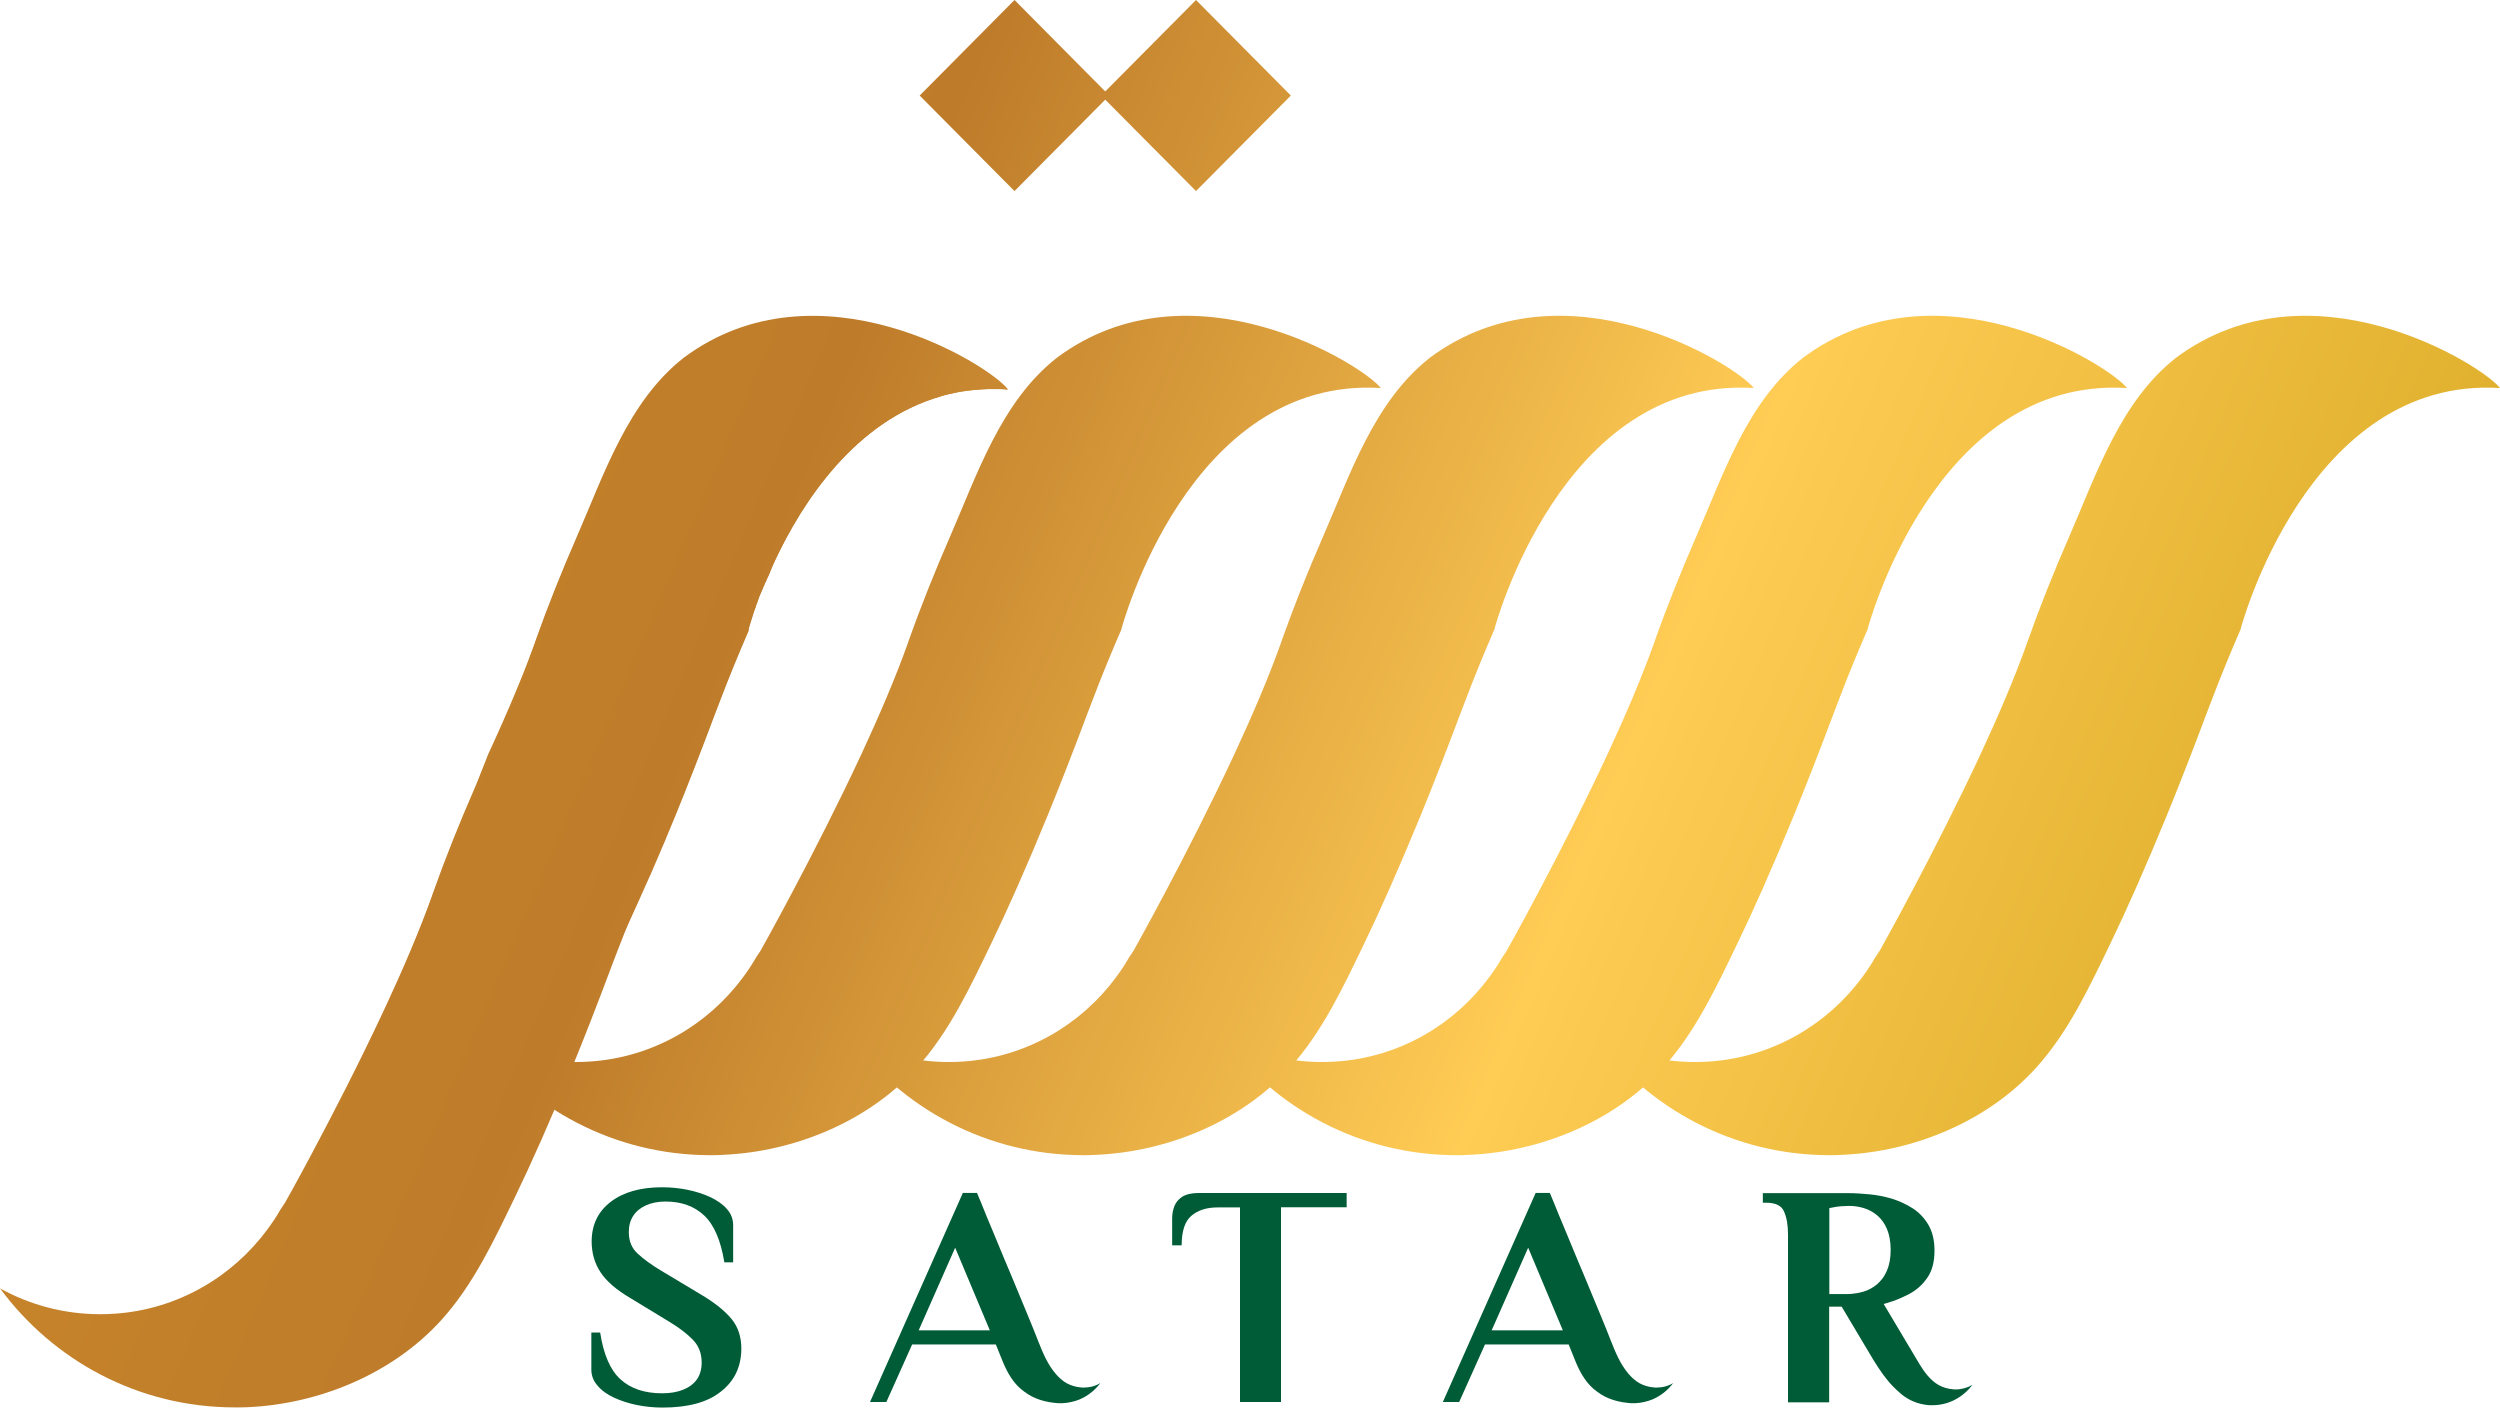
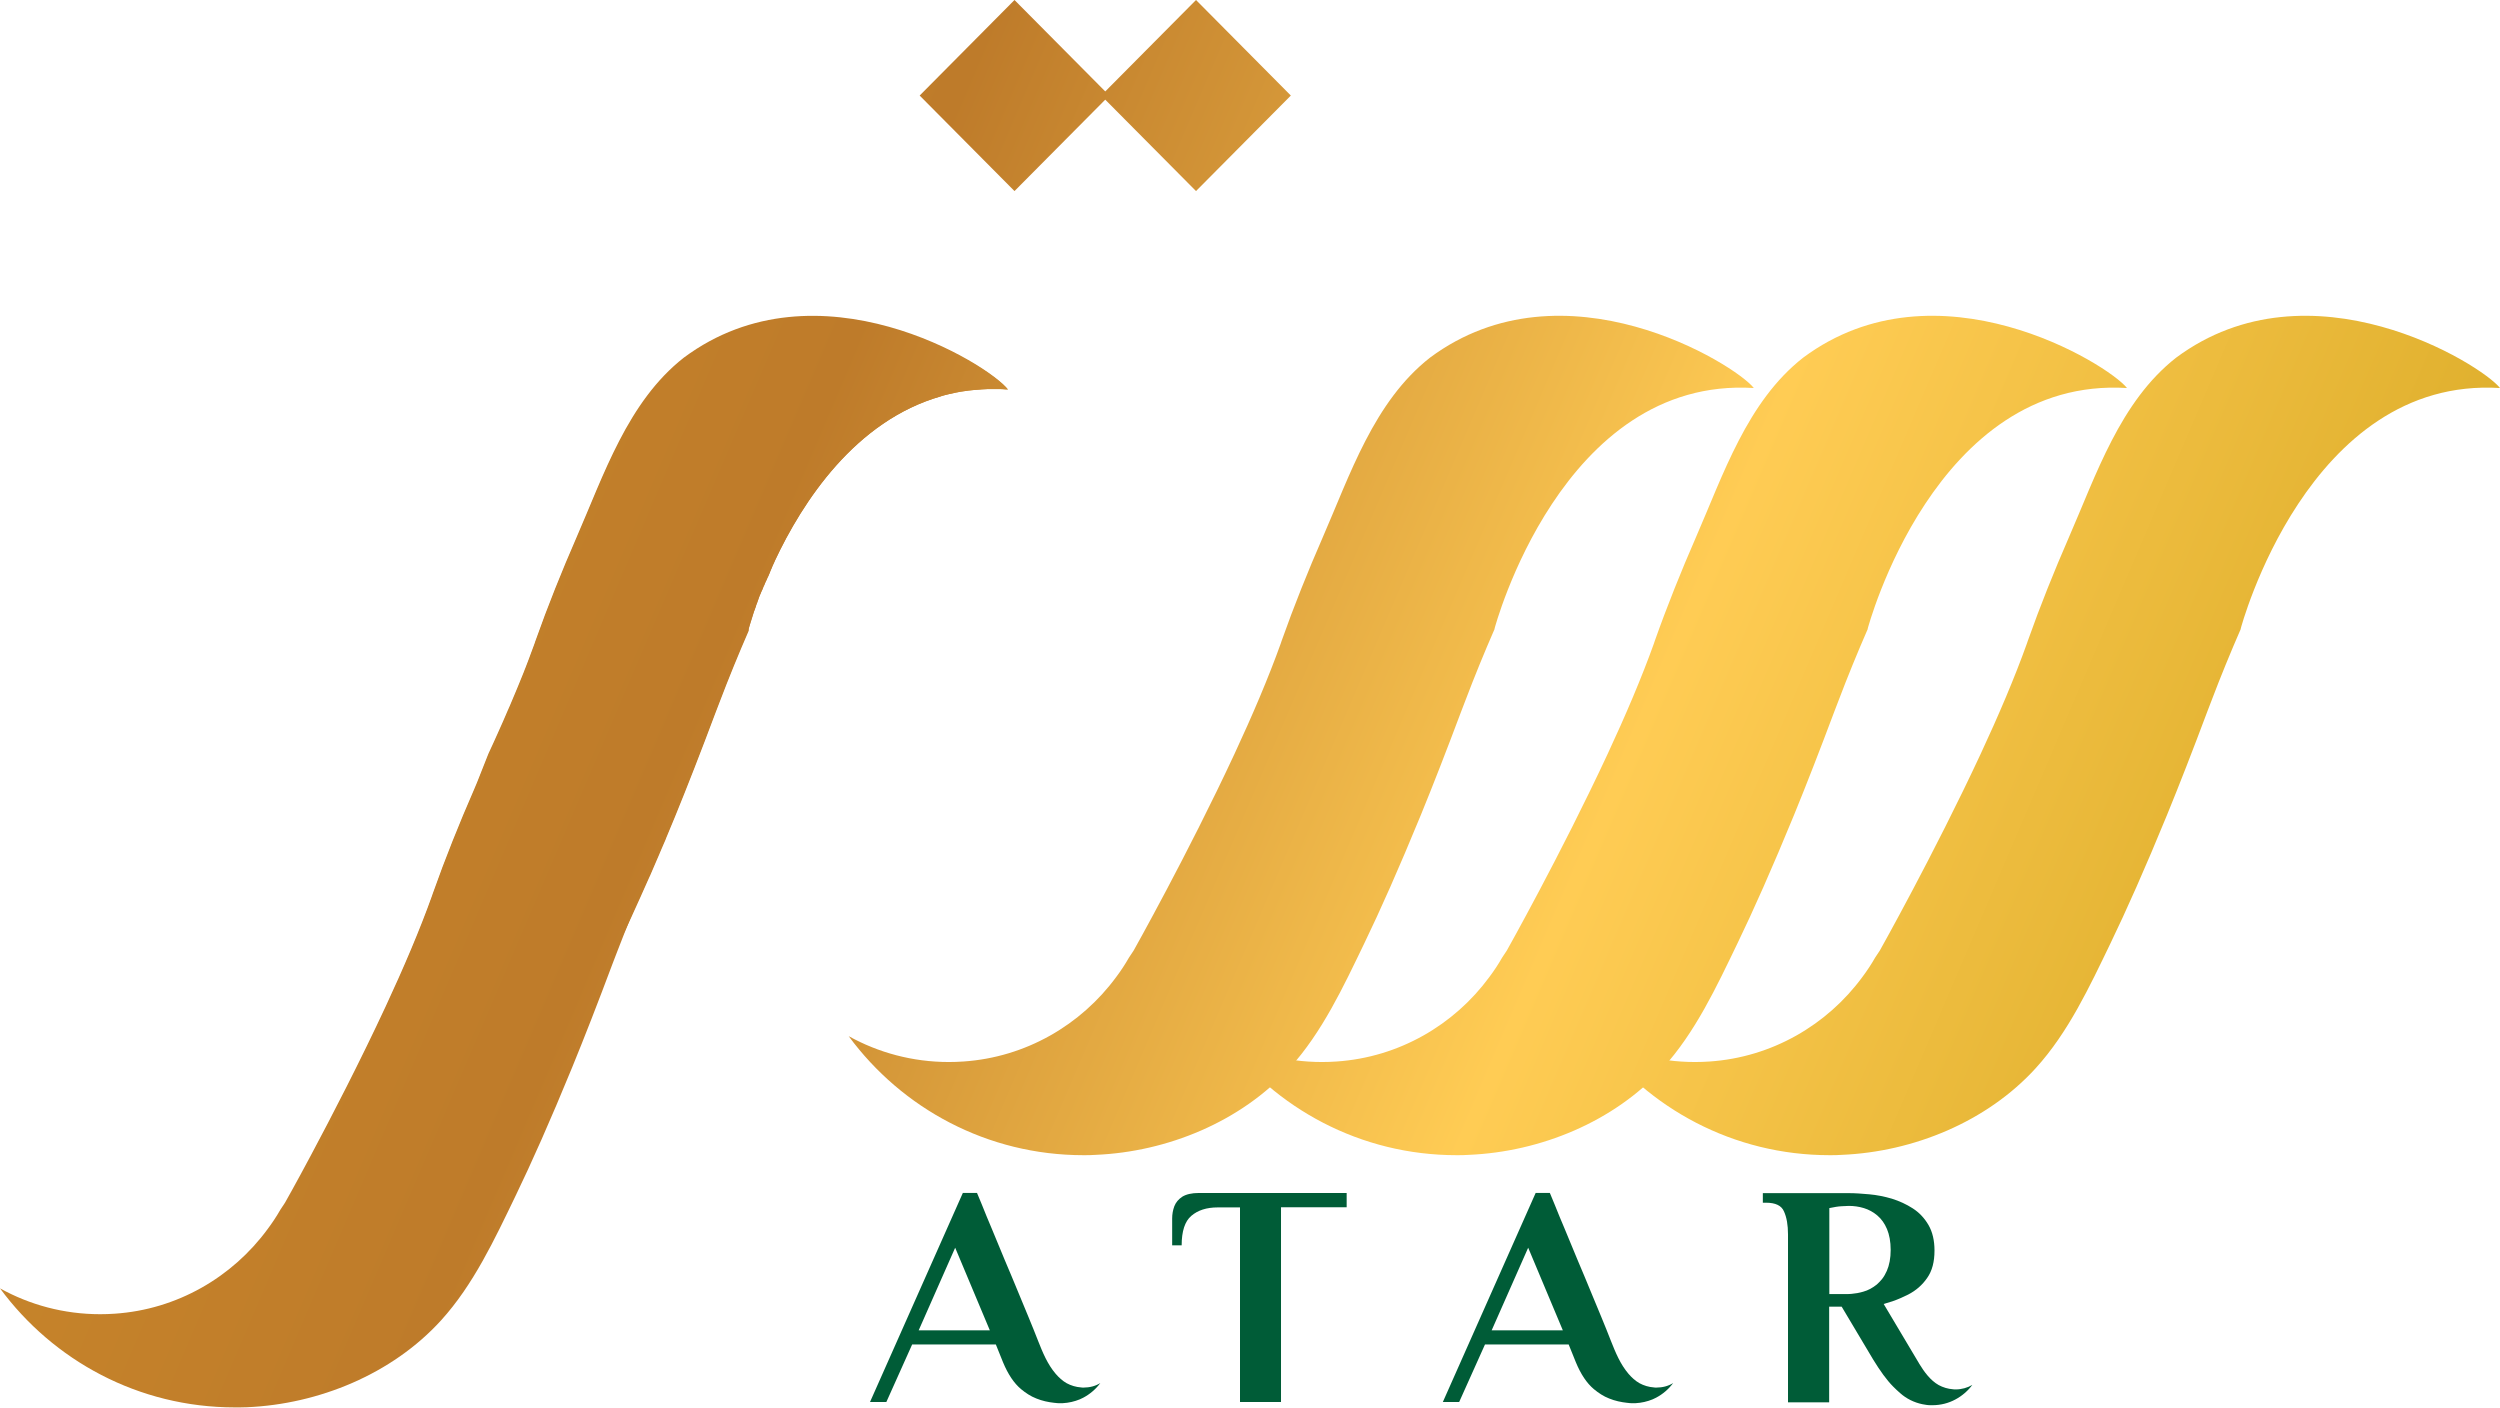
<svg xmlns="http://www.w3.org/2000/svg" fill="none" viewBox="0 0 119 67" height="67" width="119">
-   <path fill="#005C37" d="M31.535 67C31.122 67 30.718 66.96 30.321 66.88C29.925 66.8 29.56 66.68 29.226 66.528C28.901 66.377 28.631 66.185 28.441 65.953C28.243 65.729 28.148 65.474 28.148 65.194V63.428H28.568C28.727 64.475 29.052 65.218 29.536 65.657C30.02 66.097 30.678 66.321 31.519 66.321C31.9 66.321 32.233 66.265 32.511 66.153C32.796 66.041 33.011 65.881 33.169 65.665C33.32 65.45 33.399 65.178 33.399 64.858C33.399 64.427 33.264 64.067 32.987 63.779C32.709 63.491 32.336 63.204 31.86 62.916L30.02 61.797C29.337 61.398 28.861 60.982 28.584 60.558C28.306 60.135 28.163 59.647 28.163 59.096C28.163 58.304 28.465 57.673 29.067 57.21C29.67 56.746 30.488 56.514 31.511 56.514C31.923 56.514 32.32 56.554 32.725 56.634C33.121 56.714 33.486 56.834 33.819 56.986C34.145 57.145 34.414 57.329 34.605 57.553C34.803 57.777 34.898 58.033 34.898 58.32V60.087H34.478C34.311 59.04 33.986 58.296 33.518 57.857C33.05 57.417 32.439 57.193 31.677 57.193C31.32 57.193 31.003 57.257 30.741 57.377C30.48 57.497 30.273 57.665 30.138 57.881C29.995 58.096 29.932 58.352 29.932 58.656C29.932 59.08 30.075 59.423 30.36 59.679C30.646 59.943 31.019 60.215 31.487 60.494L33.328 61.597C34.01 61.997 34.502 62.396 34.819 62.78C35.136 63.164 35.287 63.635 35.287 64.187C35.287 65.05 34.962 65.737 34.311 66.241C33.677 66.752 32.749 67 31.535 67Z" />
  <path fill="#005C37" d="M59.024 66.744V57.473H57.961C57.429 57.473 57.017 57.609 56.708 57.873C56.398 58.136 56.247 58.608 56.247 59.279H55.795V58.001C55.795 57.801 55.827 57.609 55.898 57.417C55.97 57.233 56.097 57.081 56.279 56.962C56.462 56.85 56.723 56.786 57.065 56.786H64.101V57.465H60.976V66.736H59.024V66.744Z" />
  <path fill="#005C37" d="M93.082 66.137C93.042 66.137 93.002 66.137 92.963 66.129C92.725 66.113 92.487 66.041 92.281 65.929C92.082 65.817 91.908 65.657 91.757 65.481C91.606 65.305 91.479 65.114 91.36 64.922C91.352 64.906 91.337 64.882 91.329 64.866C91.297 64.81 91.265 64.762 91.233 64.706L89.663 62.069C89.805 62.029 89.94 61.989 90.083 61.941C90.337 61.853 90.591 61.741 90.829 61.621C91.202 61.429 91.503 61.165 91.733 60.83C91.971 60.494 92.082 60.062 92.082 59.527C92.082 59.047 91.987 58.64 91.797 58.312C91.606 57.984 91.36 57.721 91.051 57.521C90.742 57.321 90.408 57.169 90.051 57.057C89.694 56.953 89.337 56.881 88.98 56.849C88.623 56.818 88.314 56.794 88.044 56.794H83.911V57.249H84.062C84.514 57.249 84.799 57.385 84.918 57.665C85.045 57.944 85.109 58.304 85.109 58.76V66.752H87.068V62.197H87.663L89.163 64.714C89.496 65.258 89.805 65.689 90.115 66.001C90.226 66.113 90.337 66.217 90.448 66.313C90.742 66.576 91.114 66.76 91.503 66.84C91.63 66.864 91.757 66.888 91.884 66.888C91.916 66.888 91.947 66.888 91.979 66.888C92.376 66.888 92.749 66.792 93.074 66.616C93.391 66.448 93.669 66.209 93.883 65.921C93.653 66.057 93.375 66.137 93.082 66.137ZM89.337 61.142C89.139 61.301 88.925 61.421 88.687 61.485C88.496 61.541 88.314 61.573 88.124 61.589C88.076 61.589 88.02 61.597 87.973 61.597H87.076V60.742V60.023V57.505C87.306 57.457 87.497 57.425 87.656 57.417C87.806 57.409 87.925 57.401 88.004 57.401C88.243 57.401 88.481 57.433 88.719 57.505C88.957 57.577 89.171 57.697 89.361 57.857C89.559 58.025 89.71 58.241 89.821 58.504C89.932 58.768 89.996 59.104 89.996 59.495C89.996 59.887 89.932 60.223 89.813 60.494C89.75 60.638 89.671 60.774 89.583 60.886C89.512 60.974 89.425 61.062 89.337 61.142Z" />
  <path fill="#005C37" d="M78.841 66.049C78.802 66.049 78.762 66.049 78.722 66.041C78.484 66.025 78.246 65.953 78.04 65.841C77.842 65.729 77.667 65.569 77.516 65.393C77.128 64.938 76.898 64.378 76.683 63.835C76.39 63.076 76.073 62.332 75.763 61.581C75.541 61.045 75.319 60.502 75.089 59.967C74.883 59.471 74.676 58.975 74.47 58.472C74.311 58.096 74.153 57.721 74.002 57.337C73.931 57.161 73.851 56.977 73.78 56.801C73.78 56.793 73.772 56.793 73.772 56.785H73.097L68.679 66.736H69.456L70.686 63.995H74.668L75.01 64.842C75.248 65.418 75.533 65.841 75.866 66.121C76.089 66.305 76.327 66.465 76.596 66.568C76.866 66.68 77.168 66.744 77.461 66.776C77.469 66.776 77.469 66.776 77.477 66.776C77.532 66.784 77.596 66.792 77.651 66.792C77.683 66.792 77.715 66.792 77.747 66.792C77.778 66.792 77.818 66.792 77.85 66.792C78.143 66.776 78.413 66.712 78.667 66.608C78.722 66.584 78.778 66.56 78.834 66.528C79.151 66.361 79.429 66.121 79.643 65.833C79.412 65.977 79.135 66.049 78.841 66.049ZM71.003 63.324L72.741 59.391L74.391 63.324H71.003Z" />
  <path fill="#005C37" d="M51.575 66.049C51.535 66.049 51.495 66.049 51.456 66.041C51.218 66.025 50.98 65.953 50.773 65.841C50.575 65.729 50.401 65.569 50.25 65.393C49.861 64.938 49.631 64.378 49.417 63.835C49.123 63.076 48.806 62.332 48.497 61.581C48.275 61.045 48.052 60.502 47.822 59.967C47.616 59.471 47.41 58.975 47.203 58.472C47.045 58.096 46.886 57.721 46.736 57.337C46.664 57.161 46.585 56.977 46.513 56.801C46.513 56.793 46.505 56.793 46.505 56.785H45.831L41.412 66.736H42.19L43.419 63.995H47.402L47.743 64.842C47.981 65.417 48.267 65.841 48.6 66.121C48.822 66.304 49.06 66.464 49.33 66.568C49.599 66.68 49.901 66.744 50.194 66.776C50.202 66.776 50.202 66.776 50.21 66.776C50.266 66.784 50.329 66.792 50.385 66.792C50.416 66.792 50.448 66.792 50.48 66.792C50.512 66.792 50.551 66.792 50.583 66.792C50.877 66.776 51.146 66.712 51.4 66.608C51.456 66.584 51.511 66.56 51.567 66.528C51.884 66.36 52.162 66.121 52.376 65.833C52.146 65.977 51.868 66.049 51.575 66.049ZM43.729 63.324L45.466 59.391L47.116 63.324H43.729Z" />
  <path fill="url(#paint0_linear_140_3914)" d="M31.48 40.345C31.456 40.393 31.432 40.449 31.416 40.497C31.44 40.449 31.464 40.401 31.48 40.345Z" />
  <path fill="url(#paint1_linear_140_3914)" d="M31.71 39.802C31.678 39.874 31.646 39.946 31.622 40.018C31.654 39.946 31.678 39.874 31.71 39.802Z" />
  <path fill="url(#paint2_linear_140_3914)" d="M30.932 41.624C30.924 41.648 30.916 41.664 30.9 41.688C30.916 41.672 30.924 41.648 30.932 41.624Z" />
  <path fill="url(#paint3_linear_140_3914)" d="M30.075 43.55C30.337 42.975 30.615 42.36 30.908 41.696C30.615 42.359 30.337 42.975 30.075 43.55Z" />
  <path fill="url(#paint4_linear_140_3914)" d="M31.964 39.194C31.932 39.266 31.908 39.33 31.876 39.402C31.908 39.33 31.932 39.258 31.964 39.194Z" />
  <path fill="url(#paint5_linear_140_3914)" d="M31.417 40.505C31.385 40.577 31.353 40.657 31.321 40.729C31.353 40.649 31.385 40.577 31.417 40.505Z" />
  <path fill="url(#paint6_linear_140_3914)" d="M48.29 9.095L43.776 4.548L48.29 0L52.804 4.548L48.29 9.095Z" />
  <path fill="url(#paint7_linear_140_3914)" d="M56.93 9.095L52.416 4.548L56.93 0L61.444 4.548L56.93 9.095Z" />
  <path fill="url(#paint8_linear_140_3914)" d="M103.585 17.024C100.912 19.118 99.778 22.61 98.46 25.623C97.794 27.15 97.12 28.82 96.517 30.523C96.509 30.555 96.493 30.587 96.485 30.619C95.906 32.241 95.121 34.08 94.28 35.886C92.058 40.657 89.48 45.245 89.48 45.245L89.258 45.58C89.076 45.9 88.869 46.212 88.647 46.508C86.973 48.785 84.347 50.328 81.372 50.528C81.142 50.544 80.92 50.552 80.682 50.552C78.953 50.552 77.326 50.104 75.914 49.321C78.453 52.765 82.515 54.987 87.092 54.987C87.282 54.987 87.481 54.987 87.671 54.971C91.075 54.828 94.581 53.397 96.906 50.839C98.453 49.137 99.46 46.971 100.452 44.917C101.213 43.343 102.11 41.328 103.149 38.795C103.744 37.34 104.379 35.71 105.061 33.888C105.133 33.704 105.196 33.528 105.267 33.352C105.704 32.201 106.172 31.058 106.664 29.931H106.656C106.656 29.931 109.837 17.903 119 18.47C118.119 17.343 109.964 12.284 103.585 17.024Z" />
  <path fill="url(#paint9_linear_140_3914)" d="M85.831 17.024C83.157 19.118 82.023 22.61 80.706 25.623C80.04 27.15 79.365 28.82 78.762 30.523C78.754 30.555 78.738 30.587 78.731 30.619C78.151 32.241 77.366 34.08 76.525 35.886C74.304 40.657 71.725 45.245 71.725 45.245L71.503 45.58C71.321 45.9 71.115 46.212 70.892 46.508C69.219 48.785 66.593 50.328 63.618 50.528C63.388 50.544 63.165 50.552 62.927 50.552C61.198 50.552 59.572 50.104 58.159 49.321C60.698 52.765 64.76 54.987 69.337 54.987C69.528 54.987 69.726 54.987 69.917 54.971C73.32 54.828 76.827 53.397 79.151 50.839C80.698 49.137 81.706 46.971 82.697 44.917C83.459 43.343 84.355 41.328 85.395 38.795C85.99 37.34 86.624 35.71 87.307 33.888C87.378 33.704 87.441 33.528 87.513 33.352C87.949 32.201 88.417 31.058 88.909 29.931H88.901C88.901 29.931 92.082 17.903 101.245 18.47C100.357 17.343 92.201 12.284 85.831 17.024Z" />
  <path fill="url(#paint10_linear_140_3914)" d="M68.068 17.024C65.394 19.118 64.26 22.61 62.943 25.623C62.276 27.15 61.602 28.82 60.999 30.523C60.991 30.555 60.975 30.587 60.968 30.619C60.388 32.241 59.603 34.08 58.762 35.886C56.541 40.657 53.962 45.245 53.962 45.245L53.74 45.58C53.558 45.9 53.352 46.212 53.13 46.508C51.456 48.785 48.83 50.328 45.855 50.528C45.625 50.544 45.403 50.552 45.164 50.552C43.435 50.552 41.809 50.104 40.397 49.321C42.935 52.765 46.997 54.987 51.575 54.987C51.765 54.987 51.963 54.987 52.154 54.971C55.557 54.828 59.064 53.397 61.388 50.839C62.935 49.137 63.943 46.971 64.934 44.917C65.696 43.343 66.592 41.328 67.632 38.795C68.227 37.34 68.861 35.71 69.544 33.888C69.615 33.704 69.678 33.528 69.75 33.352C70.186 32.201 70.654 31.058 71.146 29.931H71.138C71.138 29.931 74.319 17.903 83.482 18.47C82.602 17.343 74.446 12.284 68.068 17.024Z" />
-   <path fill="url(#paint11_linear_140_3914)" d="M50.313 17.024C47.64 19.118 46.505 22.61 45.188 25.623C44.522 27.15 43.847 28.82 43.245 30.523C43.237 30.555 43.221 30.587 43.213 30.619C42.634 32.241 41.848 34.08 41.008 35.886C38.786 40.657 36.208 45.245 36.208 45.245L35.986 45.58C35.803 45.9 35.597 46.212 35.375 46.508C33.701 48.785 31.075 50.328 28.1 50.528C27.87 50.544 27.648 50.552 27.41 50.552C25.68 50.552 24.054 50.104 22.642 49.321C25.18 52.765 29.242 54.987 33.82 54.987C34.01 54.987 34.209 54.987 34.399 54.971C37.802 54.828 41.309 53.397 43.633 50.839C45.18 49.137 46.188 46.971 47.18 44.917C47.941 43.343 48.838 41.328 49.877 38.795C50.472 37.34 51.107 35.71 51.789 33.888C51.86 33.704 51.924 33.528 51.995 33.352C52.432 32.201 52.9 31.058 53.391 29.931H53.383C53.383 29.931 56.565 17.903 65.728 18.47C64.839 17.343 56.684 12.284 50.313 17.024Z" />
  <path fill="url(#paint12_linear_140_3914)" d="M45.554 18.638C45.538 18.638 45.522 18.646 45.506 18.646C45.522 18.646 45.538 18.638 45.554 18.638Z" />
  <path fill="url(#paint13_linear_140_3914)" d="M45.181 18.718C45.173 18.718 45.157 18.726 45.149 18.726C45.157 18.726 45.165 18.718 45.181 18.718Z" />
  <path fill="url(#paint14_linear_140_3914)" d="M45.934 18.566C45.91 18.566 45.895 18.574 45.871 18.574C45.895 18.574 45.919 18.574 45.934 18.566Z" />
  <path fill="url(#paint15_linear_140_3914)" d="M44.808 18.814C44.8 18.814 44.8 18.814 44.791 18.822C44.8 18.814 44.808 18.814 44.808 18.814Z" />
  <path fill="url(#paint16_linear_140_3914)" d="M46.331 18.518C46.307 18.518 46.283 18.526 46.251 18.526C46.283 18.526 46.307 18.518 46.331 18.518Z" />
  <path fill="url(#paint17_linear_140_3914)" d="M36.446 27.63C36.446 27.63 36.446 27.638 36.438 27.638C36.446 27.638 36.446 27.638 36.446 27.63Z" />
  <path fill="url(#paint18_linear_140_3914)" d="M36.541 27.406C36.541 27.406 36.541 27.414 36.533 27.414C36.541 27.406 36.541 27.406 36.541 27.406Z" />
  <path fill="url(#paint19_linear_140_3914)" d="M32.059 38.963C32.027 39.043 31.995 39.115 31.963 39.194C31.995 39.115 32.027 39.035 32.059 38.963Z" />
  <path fill="url(#paint20_linear_140_3914)" d="M24.268 33.616C24.371 33.368 24.482 33.12 24.578 32.881C24.474 33.12 24.371 33.368 24.268 33.616Z" />
  <path fill="url(#paint21_linear_140_3914)" d="M24.657 32.689C24.696 32.585 24.744 32.481 24.784 32.377C24.736 32.489 24.696 32.585 24.657 32.689Z" />
  <path fill="url(#paint22_linear_140_3914)" d="M24.919 32.033C24.951 31.945 24.991 31.858 25.023 31.77C24.991 31.858 24.959 31.945 24.919 32.033Z" />
  <path fill="url(#paint23_linear_140_3914)" d="M24.062 34.08C24.062 34.087 24.062 34.087 24.062 34.08C24.125 33.936 24.189 33.784 24.252 33.632C24.197 33.784 24.125 33.936 24.062 34.08Z" />
  <path fill="url(#paint24_linear_140_3914)" d="M25.196 31.33C25.22 31.274 25.244 31.21 25.26 31.154C25.236 31.218 25.212 31.274 25.196 31.33Z" />
  <path fill="url(#paint25_linear_140_3914)" d="M46.728 18.486C46.696 18.486 46.672 18.494 46.64 18.494C46.672 18.486 46.704 18.486 46.728 18.486Z" />
  <path fill="url(#paint26_linear_140_3914)" d="M36.272 28.069C36.272 28.069 36.272 28.078 36.263 28.078C36.263 28.078 36.263 28.069 36.272 28.069Z" />
-   <path fill="url(#paint27_linear_140_3914)" d="M36.184 28.269C36.184 28.269 36.184 28.277 36.176 28.277C36.184 28.277 36.184 28.277 36.184 28.269Z" />
+   <path fill="url(#paint27_linear_140_3914)" d="M36.184 28.269C36.184 28.277 36.184 28.277 36.184 28.269Z" />
  <path fill="url(#paint28_linear_140_3914)" d="M24.26 33.641C24.26 33.632 24.269 33.624 24.269 33.624C24.26 33.624 24.26 33.632 24.26 33.641Z" />
  <path fill="url(#paint29_linear_140_3914)" d="M47.14 18.47C47.243 18.47 47.346 18.47 47.449 18.47C47.346 18.462 47.243 18.462 47.14 18.47Z" />
  <path fill="url(#paint30_linear_140_3914)" d="M25.029 31.77C25.085 31.626 25.141 31.482 25.196 31.338C25.141 31.474 25.085 31.618 25.029 31.77Z" />
  <path fill="url(#paint31_linear_140_3914)" d="M24.784 32.385C24.831 32.265 24.879 32.153 24.927 32.033C24.879 32.145 24.831 32.265 24.784 32.385Z" />
  <path fill="url(#paint32_linear_140_3914)" d="M34.026 33.896C33.344 35.718 32.709 37.348 32.114 38.803C32.709 37.348 33.352 35.718 34.026 33.896C34.097 33.712 34.161 33.536 34.232 33.36C34.669 32.209 35.137 31.066 35.628 29.939C35.137 31.066 34.668 32.209 34.232 33.36C34.169 33.536 34.097 33.72 34.026 33.896Z" />
  <path fill="url(#paint33_linear_140_3914)" d="M36.866 26.678C38.199 23.833 40.706 19.989 44.792 18.822C40.706 19.989 38.207 23.833 36.866 26.678Z" />
  <path fill="url(#paint34_linear_140_3914)" d="M36.042 28.669C36.018 28.724 36.002 28.78 35.978 28.836C36.002 28.78 36.018 28.724 36.042 28.669Z" />
  <path fill="url(#paint35_linear_140_3914)" d="M25.26 31.154C25.323 30.978 25.387 30.811 25.45 30.643C25.387 30.811 25.323 30.986 25.26 31.154Z" />
  <path fill="url(#paint36_linear_140_3914)" d="M45.149 18.726C45.038 18.75 44.926 18.782 44.815 18.814C44.919 18.782 45.03 18.75 45.149 18.726Z" />
  <path fill="url(#paint37_linear_140_3914)" d="M36.748 26.934C36.708 27.014 36.676 27.094 36.644 27.174C36.676 27.094 36.716 27.014 36.748 26.934Z" />
  <path fill="url(#paint38_linear_140_3914)" d="M36.438 27.637C36.406 27.709 36.383 27.781 36.351 27.845C36.383 27.781 36.414 27.709 36.438 27.637Z" />
-   <path fill="url(#paint39_linear_140_3914)" d="M36.645 27.174C36.613 27.254 36.581 27.326 36.549 27.398C36.573 27.326 36.605 27.254 36.645 27.174Z" />
  <path fill="url(#paint40_linear_140_3914)" d="M35.923 29.004C35.907 29.06 35.891 29.108 35.867 29.156C35.883 29.108 35.899 29.06 35.923 29.004Z" />
  <path fill="url(#paint41_linear_140_3914)" d="M46.64 18.494C46.537 18.502 46.434 18.51 46.331 18.518C46.434 18.51 46.537 18.502 46.64 18.494Z" />
  <path fill="url(#paint42_linear_140_3914)" d="M47.044 18.47C46.941 18.47 46.838 18.478 46.735 18.486C46.83 18.478 46.934 18.478 47.044 18.47Z" />
  <path fill="url(#paint43_linear_140_3914)" d="M47.862 18.478C47.759 18.47 47.656 18.47 47.56 18.462C47.663 18.47 47.759 18.478 47.862 18.478Z" />
  <path fill="url(#paint44_linear_140_3914)" d="M35.978 28.844C35.962 28.9 35.938 28.956 35.922 29.004C35.938 28.948 35.962 28.9 35.978 28.844Z" />
  <path fill="url(#paint45_linear_140_3914)" d="M46.252 18.526C46.148 18.542 46.037 18.55 45.934 18.566C46.045 18.558 46.148 18.542 46.252 18.526Z" />
  <path fill="url(#paint46_linear_140_3914)" d="M45.878 18.582C45.767 18.598 45.664 18.614 45.553 18.638C45.656 18.614 45.767 18.598 45.878 18.582Z" />
  <path fill="url(#paint47_linear_140_3914)" d="M35.66 29.828C35.637 29.907 35.629 29.947 35.629 29.947C35.629 29.947 35.708 29.652 35.875 29.164C35.764 29.468 35.692 29.7 35.66 29.828Z" />
  <path fill="url(#paint48_linear_140_3914)" d="M35.66 29.828C35.7 29.7 35.764 29.468 35.867 29.164C35.882 29.116 35.898 29.06 35.922 29.012C35.938 28.956 35.962 28.908 35.978 28.852C35.978 28.852 35.978 28.852 35.978 28.844C35.994 28.788 36.017 28.733 36.041 28.677V28.669C36.065 28.613 36.081 28.549 36.105 28.493V28.485C36.128 28.421 36.152 28.365 36.176 28.301C36.176 28.301 36.176 28.293 36.184 28.293C36.208 28.229 36.232 28.165 36.263 28.101C36.263 28.101 36.263 28.093 36.271 28.093C36.295 28.029 36.327 27.957 36.351 27.893C36.351 27.893 36.351 27.885 36.359 27.885C36.39 27.813 36.414 27.749 36.446 27.677C36.446 27.677 36.446 27.669 36.454 27.669C36.486 27.598 36.517 27.526 36.549 27.454C36.549 27.454 36.549 27.446 36.557 27.446C36.589 27.374 36.62 27.294 36.652 27.222C36.652 27.222 36.652 27.222 36.652 27.214C36.684 27.134 36.724 27.054 36.755 26.974C36.755 26.974 36.755 26.974 36.755 26.966C36.795 26.886 36.827 26.806 36.866 26.726C36.866 26.726 36.866 26.726 36.866 26.718C38.199 23.873 40.706 20.029 44.792 18.862C44.8 18.862 44.8 18.862 44.808 18.854C44.919 18.822 45.03 18.79 45.141 18.766C45.149 18.766 45.165 18.758 45.173 18.758C45.284 18.734 45.387 18.71 45.498 18.686C45.514 18.686 45.53 18.678 45.545 18.678C45.649 18.654 45.76 18.638 45.871 18.622C45.895 18.622 45.91 18.614 45.934 18.614C46.037 18.598 46.148 18.582 46.252 18.574C46.275 18.574 46.299 18.566 46.331 18.566C46.434 18.558 46.537 18.55 46.64 18.542C46.672 18.542 46.696 18.534 46.727 18.534C46.831 18.526 46.934 18.526 47.037 18.518C47.069 18.518 47.1 18.518 47.14 18.518C47.243 18.518 47.346 18.518 47.45 18.518C47.489 18.518 47.521 18.518 47.56 18.518C47.664 18.518 47.767 18.526 47.862 18.534C47.901 18.534 47.933 18.534 47.973 18.542C47.084 17.399 38.929 12.34 32.55 17.087C29.877 19.181 28.742 22.674 27.426 25.687C26.759 27.213 26.085 28.884 25.482 30.586C25.474 30.618 25.458 30.65 25.45 30.682C25.45 30.69 25.442 30.698 25.442 30.706C25.379 30.874 25.315 31.05 25.252 31.218C25.228 31.274 25.212 31.33 25.188 31.394C25.133 31.538 25.077 31.681 25.022 31.825C24.99 31.913 24.95 32.001 24.919 32.089C24.871 32.209 24.823 32.321 24.776 32.441C24.736 32.545 24.696 32.648 24.649 32.752C24.625 32.816 24.593 32.88 24.569 32.944C24.466 33.192 24.363 33.432 24.26 33.679C24.26 33.687 24.252 33.695 24.252 33.695C24.189 33.847 24.125 33.999 24.054 34.151C24.022 34.231 23.982 34.311 23.951 34.391C23.863 34.583 23.784 34.774 23.697 34.958C23.554 35.286 23.403 35.605 23.253 35.933L22.705 37.316C22.649 37.444 22.594 37.572 22.546 37.691C21.88 39.218 21.206 40.888 20.603 42.591C20.595 42.623 20.579 42.655 20.571 42.687C19.992 44.31 19.207 46.148 18.366 47.954C17.128 50.616 15.779 53.221 14.827 55.003C15.24 55.043 15.652 55.059 16.065 55.059C16.255 55.059 16.454 55.059 16.644 55.044C20.048 54.9 23.554 53.469 25.879 50.911C27.426 49.209 28.433 47.043 29.425 44.989C29.631 44.566 29.845 44.102 30.075 43.606C30.337 43.031 30.615 42.416 30.908 41.752C30.916 41.728 30.924 41.712 30.94 41.688C31.051 41.44 31.162 41.177 31.273 40.913C31.289 40.873 31.313 40.825 31.329 40.785C31.361 40.713 31.392 40.633 31.424 40.561C31.448 40.513 31.464 40.457 31.488 40.409C31.535 40.297 31.583 40.185 31.63 40.082C31.662 40.01 31.694 39.938 31.718 39.866C31.749 39.794 31.773 39.73 31.805 39.658C31.829 39.594 31.86 39.53 31.884 39.466C31.916 39.394 31.94 39.33 31.971 39.258C32.003 39.179 32.035 39.107 32.067 39.027C32.09 38.979 32.106 38.923 32.13 38.875C32.725 37.42 33.36 35.79 34.042 33.968C34.113 33.784 34.177 33.608 34.248 33.432C34.685 32.281 35.153 31.138 35.644 30.011H35.636C35.621 29.947 35.637 29.907 35.66 29.828Z" />
  <path fill="url(#paint49_linear_140_3914)" d="M32.55 17.024C29.877 19.118 28.742 22.61 27.425 25.623C26.759 27.15 26.085 28.82 25.482 30.523C25.474 30.555 25.458 30.587 25.45 30.619C25.45 30.627 25.442 30.635 25.442 30.643C25.379 30.811 25.315 30.986 25.252 31.154C25.228 31.21 25.212 31.266 25.188 31.33C25.133 31.474 25.077 31.618 25.022 31.762C24.99 31.85 24.95 31.938 24.919 32.026C24.871 32.145 24.823 32.257 24.776 32.377C24.736 32.481 24.696 32.585 24.649 32.689C24.625 32.753 24.593 32.817 24.569 32.881C24.466 33.128 24.363 33.368 24.26 33.616C24.26 33.624 24.252 33.632 24.252 33.632C24.189 33.784 24.125 33.935 24.054 34.087C24.022 34.167 23.982 34.247 23.95 34.327C23.863 34.519 23.784 34.711 23.697 34.895C23.554 35.222 23.403 35.542 23.252 35.87L22.705 37.252C22.649 37.38 22.594 37.508 22.546 37.628C21.88 39.154 21.206 40.825 20.603 42.527C20.595 42.559 20.579 42.591 20.571 42.623C19.992 44.246 19.207 46.084 18.366 47.89C17.128 50.552 15.779 53.157 14.827 54.94C14.074 56.354 13.566 57.249 13.566 57.249L13.344 57.585C13.161 57.905 12.955 58.216 12.733 58.512C11.059 60.79 8.433 62.333 5.458 62.532C5.228 62.548 5.006 62.556 4.768 62.556C3.039 62.556 1.412 62.109 0 61.325C2.539 64.77 6.601 66.992 11.178 66.992C11.368 66.992 11.567 66.992 11.757 66.984C15.161 66.84 18.667 65.409 20.992 62.852C22.539 61.15 23.546 58.983 24.538 56.929C25.299 55.355 26.196 53.341 27.235 50.807C27.83 49.353 28.465 47.722 29.147 45.9C29.218 45.716 29.282 45.54 29.353 45.364C29.583 44.757 29.829 44.15 30.075 43.542C30.337 42.967 30.615 42.351 30.908 41.688C30.916 41.664 30.924 41.648 30.94 41.624C31.051 41.376 31.162 41.112 31.273 40.849C31.289 40.809 31.313 40.761 31.329 40.721C31.361 40.649 31.392 40.569 31.424 40.497C31.448 40.449 31.464 40.393 31.488 40.345C31.535 40.233 31.583 40.121 31.63 40.017C31.662 39.946 31.694 39.874 31.718 39.802C31.749 39.73 31.773 39.666 31.805 39.594C31.829 39.53 31.86 39.466 31.884 39.402C31.916 39.33 31.94 39.266 31.971 39.194C32.003 39.114 32.035 39.042 32.067 38.963C32.09 38.915 32.106 38.859 32.13 38.811C32.725 37.356 33.36 35.726 34.042 33.904C34.113 33.72 34.177 33.544 34.248 33.368C34.685 32.217 35.153 31.074 35.644 29.947H35.636C35.636 29.947 35.644 29.907 35.668 29.828C35.708 29.7 35.771 29.468 35.874 29.164C35.89 29.116 35.906 29.06 35.93 29.012C35.946 28.956 35.97 28.908 35.986 28.852C35.986 28.852 35.986 28.852 35.986 28.844C36.001 28.788 36.025 28.733 36.049 28.677V28.669C36.073 28.613 36.089 28.549 36.112 28.493V28.485C36.136 28.421 36.16 28.365 36.184 28.301C36.184 28.301 36.184 28.293 36.192 28.293C36.216 28.229 36.239 28.165 36.271 28.101C36.271 28.101 36.271 28.093 36.279 28.093C36.303 28.029 36.335 27.957 36.358 27.893C36.358 27.893 36.359 27.885 36.367 27.885C36.398 27.813 36.422 27.749 36.454 27.677C36.454 27.677 36.454 27.669 36.462 27.669C36.493 27.598 36.525 27.526 36.557 27.454C36.557 27.454 36.557 27.446 36.565 27.446C36.597 27.374 36.628 27.294 36.66 27.222C36.66 27.222 36.66 27.222 36.66 27.214C36.692 27.134 36.731 27.054 36.763 26.974C36.763 26.974 36.763 26.974 36.763 26.966C36.803 26.886 36.835 26.806 36.874 26.726C36.874 26.726 36.874 26.726 36.874 26.718C38.207 23.873 40.714 20.029 44.8 18.862C44.808 18.862 44.808 18.862 44.816 18.854C44.927 18.822 45.038 18.79 45.149 18.766C45.157 18.766 45.172 18.758 45.181 18.758C45.291 18.734 45.395 18.71 45.506 18.686C45.522 18.686 45.538 18.678 45.553 18.678C45.657 18.654 45.767 18.638 45.879 18.622C45.902 18.622 45.918 18.614 45.942 18.614C46.045 18.598 46.156 18.582 46.259 18.574C46.283 18.574 46.307 18.566 46.339 18.566C46.442 18.558 46.545 18.55 46.648 18.542C46.68 18.542 46.704 18.534 46.735 18.534C46.839 18.526 46.942 18.526 47.045 18.518C47.077 18.518 47.108 18.518 47.148 18.518C47.251 18.518 47.354 18.518 47.457 18.518C47.497 18.518 47.529 18.518 47.568 18.518C47.672 18.518 47.775 18.526 47.87 18.534C47.909 18.534 47.941 18.534 47.981 18.542C47.084 17.343 38.921 12.284 32.55 17.024Z" />
  <defs>
    <linearGradient gradientUnits="userSpaceOnUse" y2="41.681" x2="34.379" y1="39.159" x1="28.522" id="paint0_linear_140_3914">
      <stop stop-color="#CD8B2A" />
      <stop stop-color="#BE7B2A" offset="0.32" />
      <stop stop-color="#FFCC54" offset="0.68" />
      <stop stop-color="#DAAB27" offset="1" />
    </linearGradient>
    <linearGradient gradientUnits="userSpaceOnUse" y2="43.022" x2="38.9" y1="36.792" x1="24.431" id="paint1_linear_140_3914">
      <stop stop-color="#CD8B2A" />
      <stop stop-color="#BE7B2A" offset="0.32" />
      <stop stop-color="#FFCC54" offset="0.68" />
      <stop stop-color="#DAAB27" offset="1" />
    </linearGradient>
    <linearGradient gradientUnits="userSpaceOnUse" y2="42.395" x2="32.635" y1="40.918" x1="29.207" id="paint2_linear_140_3914">
      <stop stop-color="#CD8B2A" />
      <stop stop-color="#BE7B2A" offset="0.32" />
      <stop stop-color="#FFCC54" offset="0.68" />
      <stop stop-color="#DAAB27" offset="1" />
    </linearGradient>
    <linearGradient gradientUnits="userSpaceOnUse" y2="72.933" x2="101.921" y1="27.489" x1="-4.386" id="paint3_linear_140_3914">
      <stop stop-color="#CD8B2A" />
      <stop stop-color="#BE7B2A" offset="0.32" />
      <stop stop-color="#FFCC54" offset="0.68" />
      <stop stop-color="#DAAB27" offset="1" />
    </linearGradient>
    <linearGradient gradientUnits="userSpaceOnUse" y2="43.977" x2="42.792" y1="34.574" x1="20.956" id="paint4_linear_140_3914">
      <stop stop-color="#CD8B2A" />
      <stop stop-color="#BE7B2A" offset="0.32" />
      <stop stop-color="#FFCC54" offset="0.68" />
      <stop stop-color="#DAAB27" offset="1" />
    </linearGradient>
    <linearGradient gradientUnits="userSpaceOnUse" y2="41.741" x2="33.985" y1="39.488" x1="28.752" id="paint5_linear_140_3914">
      <stop stop-color="#CD8B2A" />
      <stop stop-color="#BE7B2A" offset="0.32" />
      <stop stop-color="#FFCC54" offset="0.68" />
      <stop stop-color="#DAAB27" offset="1" />
    </linearGradient>
    <linearGradient gradientUnits="userSpaceOnUse" y2="34.298" x2="118.436" y1="-11.145" x1="12.129" id="paint6_linear_140_3914">
      <stop stop-color="#CD8B2A" />
      <stop stop-color="#BE7B2A" offset="0.32" />
      <stop stop-color="#FFCC54" offset="0.68" />
      <stop stop-color="#DAAB27" offset="1" />
    </linearGradient>
    <linearGradient gradientUnits="userSpaceOnUse" y2="31.137" x2="119.788" y1="-14.307" x1="13.481" id="paint7_linear_140_3914">
      <stop stop-color="#CD8B2A" />
      <stop stop-color="#BE7B2A" offset="0.32" />
      <stop stop-color="#FFCC54" offset="0.68" />
      <stop stop-color="#DAAB27" offset="1" />
    </linearGradient>
    <linearGradient gradientUnits="userSpaceOnUse" y2="41.659" x2="115.29" y1="-3.785" x1="8.983" id="paint8_linear_140_3914">
      <stop stop-color="#CD8B2A" />
      <stop stop-color="#BE7B2A" offset="0.32" />
      <stop stop-color="#FFCC54" offset="0.68" />
      <stop stop-color="#DAAB27" offset="1" />
    </linearGradient>
    <linearGradient gradientUnits="userSpaceOnUse" y2="48.158" x2="112.512" y1="2.715" x1="6.205" id="paint9_linear_140_3914">
      <stop stop-color="#CD8B2A" />
      <stop stop-color="#BE7B2A" offset="0.32" />
      <stop stop-color="#FFCC54" offset="0.68" />
      <stop stop-color="#DAAB27" offset="1" />
    </linearGradient>
    <linearGradient gradientUnits="userSpaceOnUse" y2="54.659" x2="109.733" y1="9.215" x1="3.426" id="paint10_linear_140_3914">
      <stop stop-color="#CD8B2A" />
      <stop stop-color="#BE7B2A" offset="0.32" />
      <stop stop-color="#FFCC54" offset="0.68" />
      <stop stop-color="#DAAB27" offset="1" />
    </linearGradient>
    <linearGradient gradientUnits="userSpaceOnUse" y2="61.158" x2="106.955" y1="15.714" x1="0.648" id="paint11_linear_140_3914">
      <stop stop-color="#CD8B2A" />
      <stop stop-color="#BE7B2A" offset="0.32" />
      <stop stop-color="#FFCC54" offset="0.68" />
      <stop stop-color="#DAAB27" offset="1" />
    </linearGradient>
    <linearGradient gradientUnits="userSpaceOnUse" y2="47.759" x2="113.172" y1="1.755" x1="6.331" id="paint12_linear_140_3914">
      <stop stop-color="#CD8B2A" />
      <stop stop-color="#BE7B2A" offset="0.32" />
      <stop stop-color="#FFCC54" offset="0.68" />
      <stop stop-color="#DAAB27" offset="1" />
    </linearGradient>
    <linearGradient gradientUnits="userSpaceOnUse" y2="47.96" x2="113.089" y1="1.956" x1="6.247" id="paint13_linear_140_3914">
      <stop stop-color="#CD8B2A" />
      <stop stop-color="#BE7B2A" offset="0.32" />
      <stop stop-color="#FFCC54" offset="0.68" />
      <stop stop-color="#DAAB27" offset="1" />
    </linearGradient>
    <linearGradient gradientUnits="userSpaceOnUse" y2="47.561" x2="113.254" y1="1.558" x1="6.414" id="paint14_linear_140_3914">
      <stop stop-color="#CD8B2A" />
      <stop stop-color="#BE7B2A" offset="0.32" />
      <stop stop-color="#FFCC54" offset="0.68" />
      <stop stop-color="#DAAB27" offset="1" />
    </linearGradient>
    <linearGradient gradientUnits="userSpaceOnUse" y2="39.665" x2="92.682" y1="1.522" x1="4.479" id="paint15_linear_140_3914">
      <stop stop-color="#CD8B2A" />
      <stop stop-color="#BE7B2A" offset="0.32" />
      <stop stop-color="#FFCC54" offset="0.68" />
      <stop stop-color="#DAAB27" offset="1" />
    </linearGradient>
    <linearGradient gradientUnits="userSpaceOnUse" y2="47.383" x2="113.332" y1="1.375" x1="6.488" id="paint16_linear_140_3914">
      <stop stop-color="#CD8B2A" />
      <stop stop-color="#BE7B2A" offset="0.32" />
      <stop stop-color="#FFCC54" offset="0.68" />
      <stop stop-color="#DAAB27" offset="1" />
    </linearGradient>
    <linearGradient gradientUnits="userSpaceOnUse" y2="27.726" x2="36.659" y1="27.54" x1="36.229" id="paint17_linear_140_3914">
      <stop stop-color="#CD8B2A" />
      <stop stop-color="#BE7B2A" offset="0.32" />
      <stop stop-color="#FFCC54" offset="0.68" />
      <stop stop-color="#DAAB27" offset="1" />
    </linearGradient>
    <linearGradient gradientUnits="userSpaceOnUse" y2="27.495" x2="36.738" y1="27.323" x1="36.34" id="paint18_linear_140_3914">
      <stop stop-color="#CD8B2A" />
      <stop stop-color="#BE7B2A" offset="0.32" />
      <stop stop-color="#FFCC54" offset="0.68" />
      <stop stop-color="#DAAB27" offset="1" />
    </linearGradient>
    <linearGradient gradientUnits="userSpaceOnUse" y2="35.953" x2="24.768" y1="23.943" x1="-3.124" id="paint19_linear_140_3914">
      <stop stop-color="#CD8B2A" />
      <stop stop-color="#BE7B2A" offset="0.32" />
      <stop stop-color="#FFCC54" offset="0.68" />
      <stop stop-color="#DAAB27" offset="1" />
    </linearGradient>
    <linearGradient gradientUnits="userSpaceOnUse" y2="32.133" x2="22.212" y1="21.802" x1="-1.955" id="paint20_linear_140_3914">
      <stop stop-color="#CD8B2A" />
      <stop stop-color="#BE7B2A" offset="0.32" />
      <stop stop-color="#FFCC54" offset="0.68" />
      <stop stop-color="#DAAB27" offset="1" />
    </linearGradient>
    <linearGradient gradientUnits="userSpaceOnUse" y2="38.002" x2="37.912" y1="21.09" x1="-1.65" id="paint21_linear_140_3914">
      <stop stop-color="#CD8B2A" />
      <stop stop-color="#BE7B2A" offset="0.32" />
      <stop stop-color="#FFCC54" offset="0.68" />
      <stop stop-color="#DAAB27" offset="1" />
    </linearGradient>
    <linearGradient gradientUnits="userSpaceOnUse" y2="46.528" x2="58.95" y1="20.465" x1="-1.575" id="paint22_linear_140_3914">
      <stop stop-color="#CD8B2A" />
      <stop stop-color="#BE7B2A" offset="0.32" />
      <stop stop-color="#FFCC54" offset="0.68" />
      <stop stop-color="#DAAB27" offset="1" />
    </linearGradient>
    <linearGradient gradientUnits="userSpaceOnUse" y2="31.454" x2="18.931" y1="22.414" x1="-2.217" id="paint23_linear_140_3914">
      <stop stop-color="#CD8B2A" />
      <stop stop-color="#BE7B2A" offset="0.32" />
      <stop stop-color="#FFCC54" offset="0.68" />
      <stop stop-color="#DAAB27" offset="1" />
    </linearGradient>
    <linearGradient gradientUnits="userSpaceOnUse" y2="46.376" x2="60.387" y1="19.815" x1="-1.297" id="paint24_linear_140_3914">
      <stop stop-color="#CD8B2A" />
      <stop stop-color="#BE7B2A" offset="0.32" />
      <stop stop-color="#FFCC54" offset="0.68" />
      <stop stop-color="#DAAB27" offset="1" />
    </linearGradient>
    <linearGradient gradientUnits="userSpaceOnUse" y2="47.209" x2="113.401" y1="1.204" x1="6.56" id="paint25_linear_140_3914">
      <stop stop-color="#CD8B2A" />
      <stop stop-color="#BE7B2A" offset="0.32" />
      <stop stop-color="#FFCC54" offset="0.68" />
      <stop stop-color="#DAAB27" offset="1" />
    </linearGradient>
    <linearGradient gradientUnits="userSpaceOnUse" y2="28.564" x2="37.4" y1="27.583" x1="35.13" id="paint26_linear_140_3914">
      <stop stop-color="#CD8B2A" />
      <stop stop-color="#BE7B2A" offset="0.32" />
      <stop stop-color="#FFCC54" offset="0.68" />
      <stop stop-color="#DAAB27" offset="1" />
    </linearGradient>
    <linearGradient gradientUnits="userSpaceOnUse" y2="28.938" x2="37.713" y1="27.618" x1="34.659" id="paint27_linear_140_3914">
      <stop stop-color="#CD8B2A" />
      <stop stop-color="#BE7B2A" offset="0.32" />
      <stop stop-color="#FFCC54" offset="0.68" />
      <stop stop-color="#DAAB27" offset="1" />
    </linearGradient>
    <linearGradient gradientUnits="userSpaceOnUse" y2="33.672" x2="24.36" y1="33.585" x1="24.16" id="paint28_linear_140_3914">
      <stop stop-color="#CD8B2A" />
      <stop stop-color="#BE7B2A" offset="0.32" />
      <stop stop-color="#FFCC54" offset="0.68" />
      <stop stop-color="#DAAB27" offset="1" />
    </linearGradient>
    <linearGradient gradientUnits="userSpaceOnUse" y2="46.408" x2="113.26" y1="0.964" x1="6.953" id="paint29_linear_140_3914">
      <stop stop-color="#CD8B2A" />
      <stop stop-color="#BE7B2A" offset="0.32" />
      <stop stop-color="#FFCC54" offset="0.68" />
      <stop stop-color="#DAAB27" offset="1" />
    </linearGradient>
    <linearGradient gradientUnits="userSpaceOnUse" y2="65.564" x2="105.072" y1="20.12" x1="-1.236" id="paint30_linear_140_3914">
      <stop stop-color="#CD8B2A" />
      <stop stop-color="#BE7B2A" offset="0.32" />
      <stop stop-color="#FFCC54" offset="0.68" />
      <stop stop-color="#DAAB27" offset="1" />
    </linearGradient>
    <linearGradient gradientUnits="userSpaceOnUse" y2="42.537" x2="49.414" y1="20.767" x1="-1.512" id="paint31_linear_140_3914">
      <stop stop-color="#CD8B2A" />
      <stop stop-color="#BE7B2A" offset="0.32" />
      <stop stop-color="#FFCC54" offset="0.68" />
      <stop stop-color="#DAAB27" offset="1" />
    </linearGradient>
    <linearGradient gradientUnits="userSpaceOnUse" y2="64.81" x2="105.393" y1="19.367" x1="-0.914" id="paint32_linear_140_3914">
      <stop stop-color="#CD8B2A" />
      <stop stop-color="#BE7B2A" offset="0.32" />
      <stop stop-color="#FFCC54" offset="0.68" />
      <stop stop-color="#DAAB27" offset="1" />
    </linearGradient>
    <linearGradient gradientUnits="userSpaceOnUse" y2="52.385" x2="110.705" y1="6.941" x1="4.398" id="paint33_linear_140_3914">
      <stop stop-color="#CD8B2A" />
      <stop stop-color="#BE7B2A" offset="0.32" />
      <stop stop-color="#FFCC54" offset="0.68" />
      <stop stop-color="#DAAB27" offset="1" />
    </linearGradient>
    <linearGradient gradientUnits="userSpaceOnUse" y2="38.012" x2="57.531" y1="13.769" x1="1.228" id="paint34_linear_140_3914">
      <stop stop-color="#CD8B2A" />
      <stop stop-color="#BE7B2A" offset="0.32" />
      <stop stop-color="#FFCC54" offset="0.68" />
      <stop stop-color="#DAAB27" offset="1" />
    </linearGradient>
    <linearGradient gradientUnits="userSpaceOnUse" y2="64.923" x2="105.346" y1="19.479" x1="-0.962" id="paint35_linear_140_3914">
      <stop stop-color="#CD8B2A" />
      <stop stop-color="#BE7B2A" offset="0.32" />
      <stop stop-color="#FFCC54" offset="0.68" />
      <stop stop-color="#DAAB27" offset="1" />
    </linearGradient>
    <linearGradient gradientUnits="userSpaceOnUse" y2="47.507" x2="112.79" y1="2.064" x1="6.483" id="paint36_linear_140_3914">
      <stop stop-color="#CD8B2A" />
      <stop stop-color="#BE7B2A" offset="0.32" />
      <stop stop-color="#FFCC54" offset="0.68" />
      <stop stop-color="#DAAB27" offset="1" />
    </linearGradient>
    <linearGradient gradientUnits="userSpaceOnUse" y2="23.695" x2="28.912" y1="12.085" x1="1.949" id="paint37_linear_140_3914">
      <stop stop-color="#CD8B2A" />
      <stop stop-color="#BE7B2A" offset="0.32" />
      <stop stop-color="#FFCC54" offset="0.68" />
      <stop stop-color="#DAAB27" offset="1" />
    </linearGradient>
    <linearGradient gradientUnits="userSpaceOnUse" y2="32.685" x2="47.884" y1="22.794" x1="24.914" id="paint38_linear_140_3914">
      <stop stop-color="#CD8B2A" />
      <stop stop-color="#BE7B2A" offset="0.32" />
      <stop stop-color="#FFCC54" offset="0.68" />
      <stop stop-color="#DAAB27" offset="1" />
    </linearGradient>
    <linearGradient gradientUnits="userSpaceOnUse" y2="30.09" x2="43.115" y1="24.473" x1="30.072" id="paint39_linear_140_3914">
      <stop stop-color="#CD8B2A" />
      <stop stop-color="#BE7B2A" offset="0.32" />
      <stop stop-color="#FFCC54" offset="0.68" />
      <stop stop-color="#DAAB27" offset="1" />
    </linearGradient>
    <linearGradient gradientUnits="userSpaceOnUse" y2="44.694" x2="72.169" y1="14.087" x1="1.09" id="paint40_linear_140_3914">
      <stop stop-color="#CD8B2A" />
      <stop stop-color="#BE7B2A" offset="0.32" />
      <stop stop-color="#FFCC54" offset="0.68" />
      <stop stop-color="#DAAB27" offset="1" />
    </linearGradient>
    <linearGradient gradientUnits="userSpaceOnUse" y2="46.736" x2="113.12" y1="1.291" x1="6.813" id="paint41_linear_140_3914">
      <stop stop-color="#CD8B2A" />
      <stop stop-color="#BE7B2A" offset="0.32" />
      <stop stop-color="#FFCC54" offset="0.68" />
      <stop stop-color="#DAAB27" offset="1" />
    </linearGradient>
    <linearGradient gradientUnits="userSpaceOnUse" y2="46.565" x2="113.193" y1="1.12" x1="6.886" id="paint42_linear_140_3914">
      <stop stop-color="#CD8B2A" />
      <stop stop-color="#BE7B2A" offset="0.32" />
      <stop stop-color="#FFCC54" offset="0.68" />
      <stop stop-color="#DAAB27" offset="1" />
    </linearGradient>
    <linearGradient gradientUnits="userSpaceOnUse" y2="46.258" x2="113.324" y1="0.812" x1="7.018" id="paint43_linear_140_3914">
      <stop stop-color="#CD8B2A" />
      <stop stop-color="#BE7B2A" offset="0.32" />
      <stop stop-color="#FFCC54" offset="0.68" />
      <stop stop-color="#DAAB27" offset="1" />
    </linearGradient>
    <linearGradient gradientUnits="userSpaceOnUse" y2="50.712" x2="86.562" y1="13.935" x1="1.155" id="paint44_linear_140_3914">
      <stop stop-color="#CD8B2A" />
      <stop stop-color="#BE7B2A" offset="0.32" />
      <stop stop-color="#FFCC54" offset="0.68" />
      <stop stop-color="#DAAB27" offset="1" />
    </linearGradient>
    <linearGradient gradientUnits="userSpaceOnUse" y2="46.913" x2="113.044" y1="1.469" x1="6.738" id="paint45_linear_140_3914">
      <stop stop-color="#CD8B2A" />
      <stop stop-color="#BE7B2A" offset="0.32" />
      <stop stop-color="#FFCC54" offset="0.68" />
      <stop stop-color="#DAAB27" offset="1" />
    </linearGradient>
    <linearGradient gradientUnits="userSpaceOnUse" y2="47.104" x2="112.962" y1="1.66" x1="6.655" id="paint46_linear_140_3914">
      <stop stop-color="#CD8B2A" />
      <stop stop-color="#BE7B2A" offset="0.32" />
      <stop stop-color="#FFCC54" offset="0.68" />
      <stop stop-color="#DAAB27" offset="1" />
    </linearGradient>
    <linearGradient gradientUnits="userSpaceOnUse" y2="59.985" x2="107.457" y1="14.541" x1="1.149" id="paint47_linear_140_3914">
      <stop stop-color="#CD8B2A" />
      <stop stop-color="#BE7B2A" offset="0.32" />
      <stop stop-color="#FFCC54" offset="0.68" />
      <stop stop-color="#DAAB27" offset="1" />
    </linearGradient>
    <linearGradient gradientUnits="userSpaceOnUse" y2="67.388" x2="104.292" y1="21.944" x1="-2.015" id="paint48_linear_140_3914">
      <stop stop-color="#CD8B2A" />
      <stop stop-color="#BE7B2A" offset="0.32" />
      <stop stop-color="#FFCC54" offset="0.68" />
      <stop stop-color="#DAAB27" offset="1" />
    </linearGradient>
    <linearGradient gradientUnits="userSpaceOnUse" y2="73.622" x2="101.627" y1="28.178" x1="-4.68" id="paint49_linear_140_3914">
      <stop stop-color="#CD8B2A" />
      <stop stop-color="#BE7B2A" offset="0.32" />
      <stop stop-color="#FFCC54" offset="0.68" />
      <stop stop-color="#DAAB27" offset="1" />
    </linearGradient>
  </defs>
</svg>